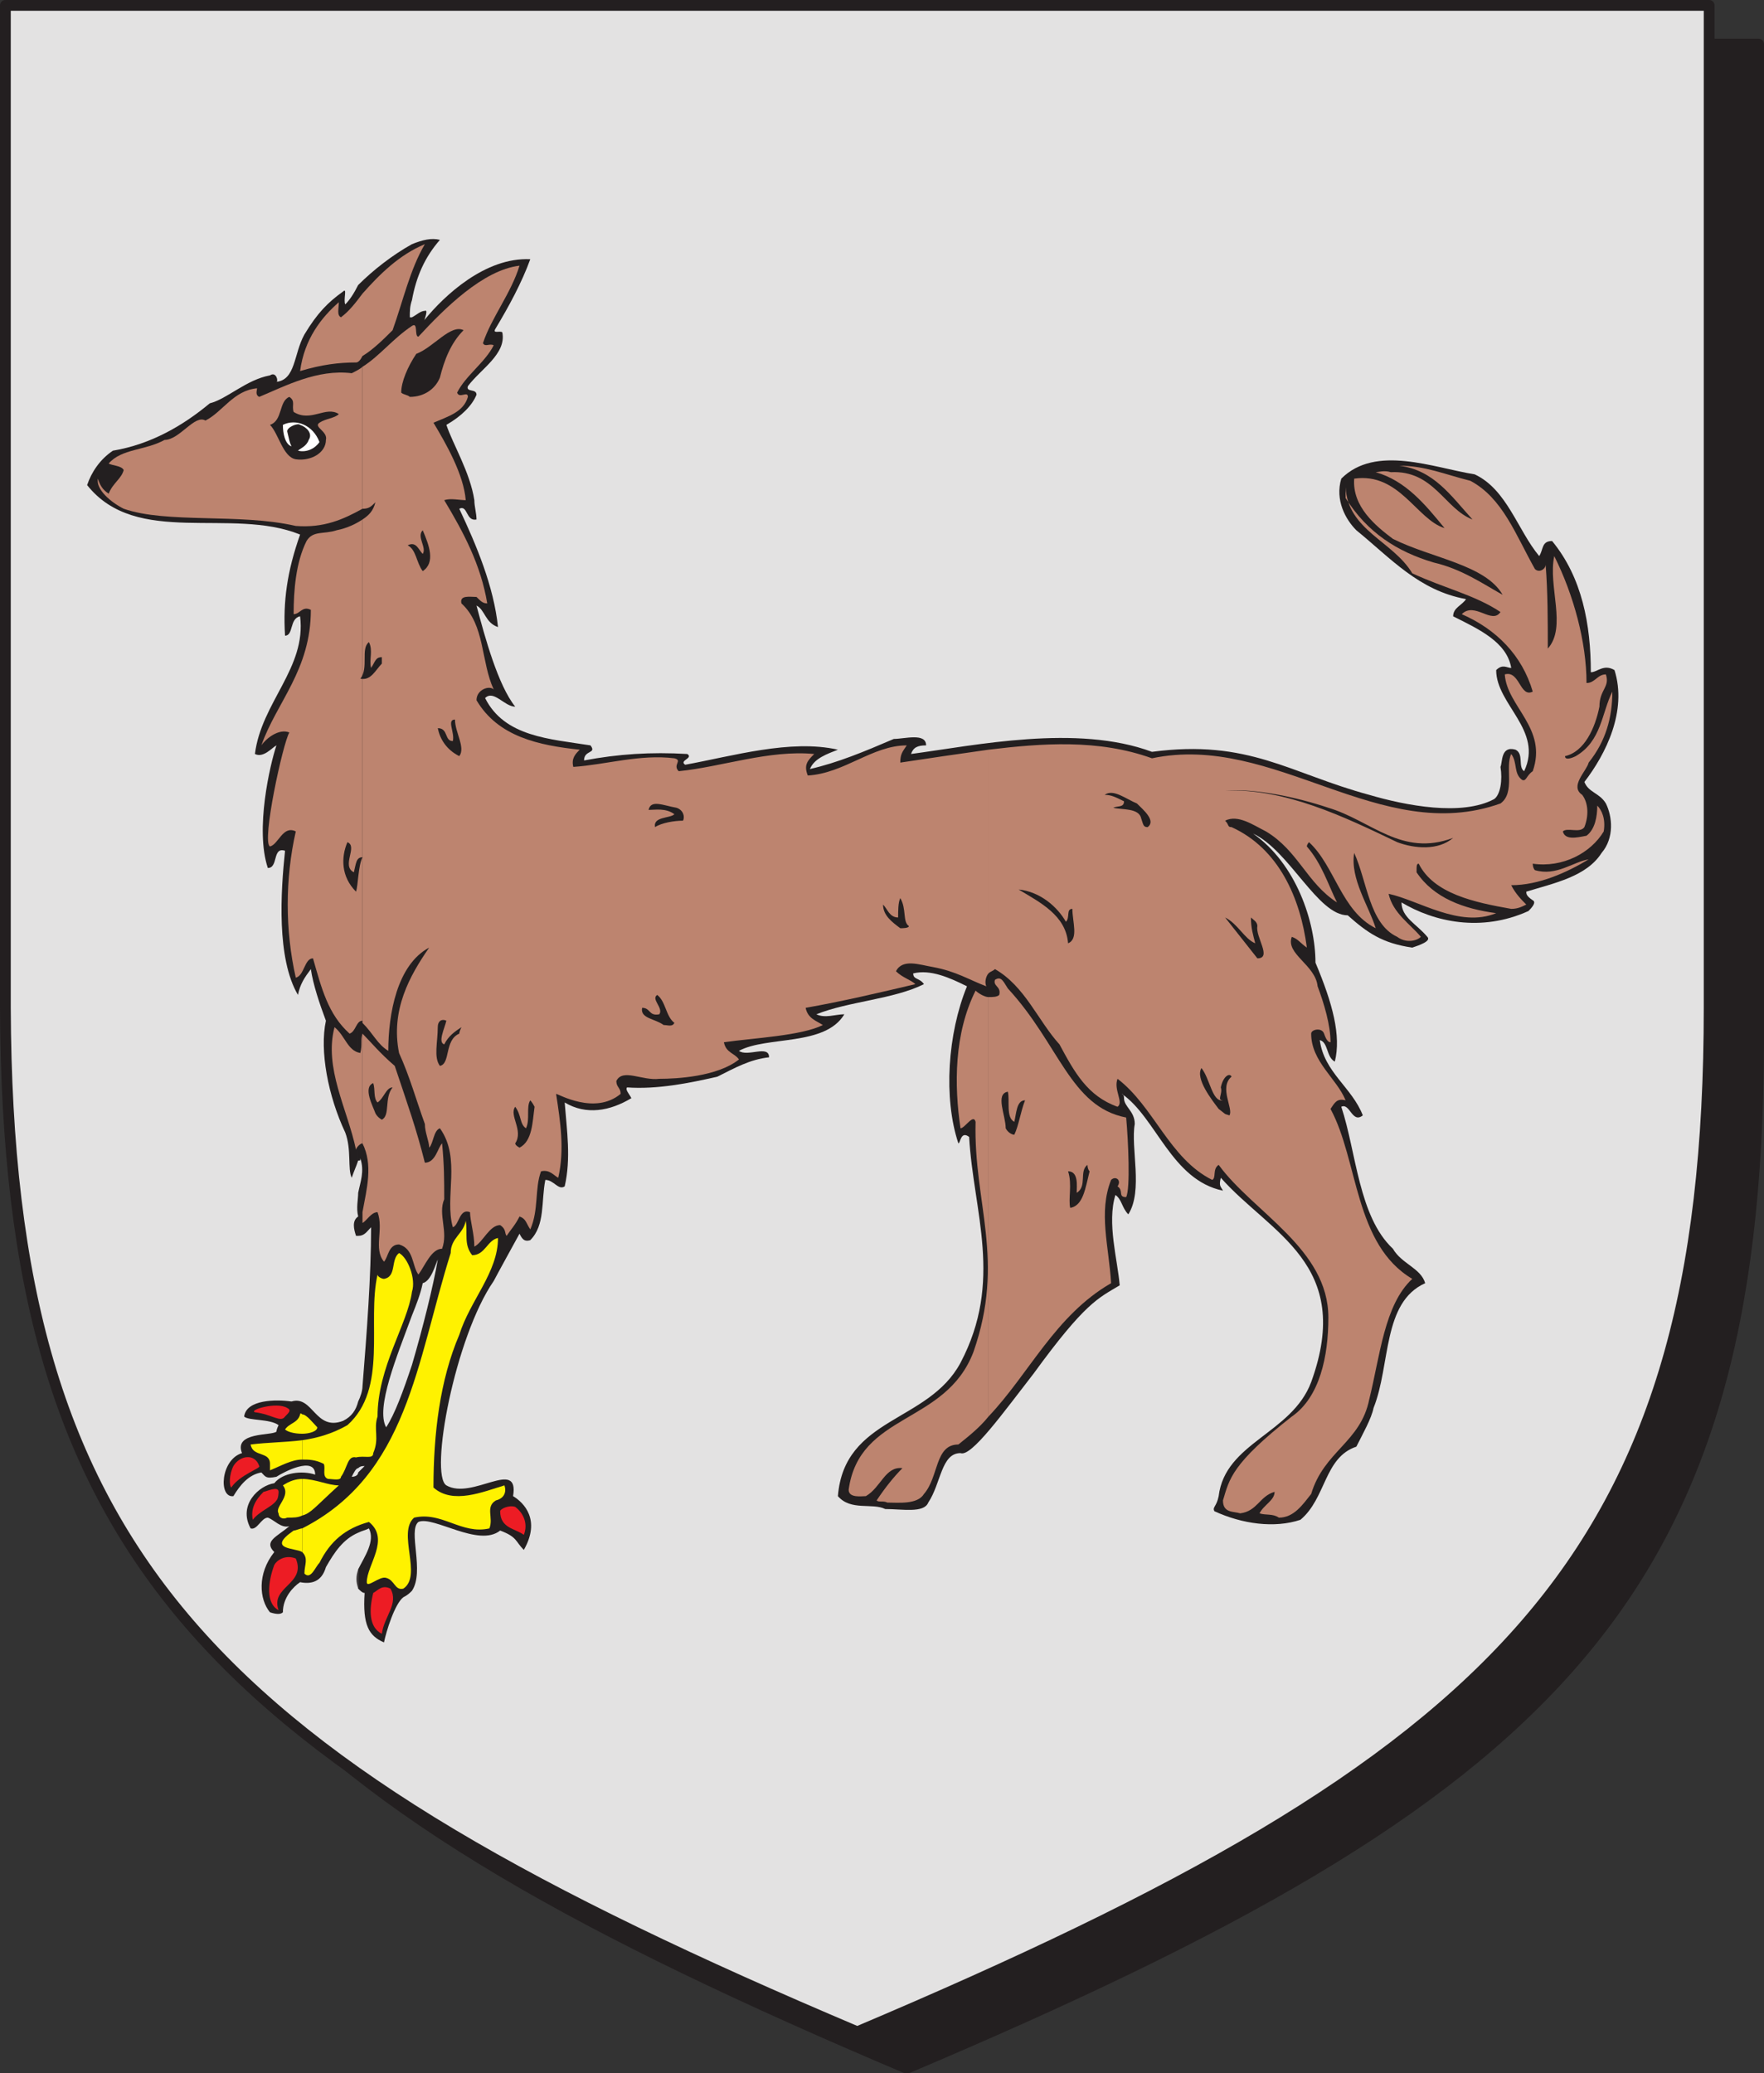
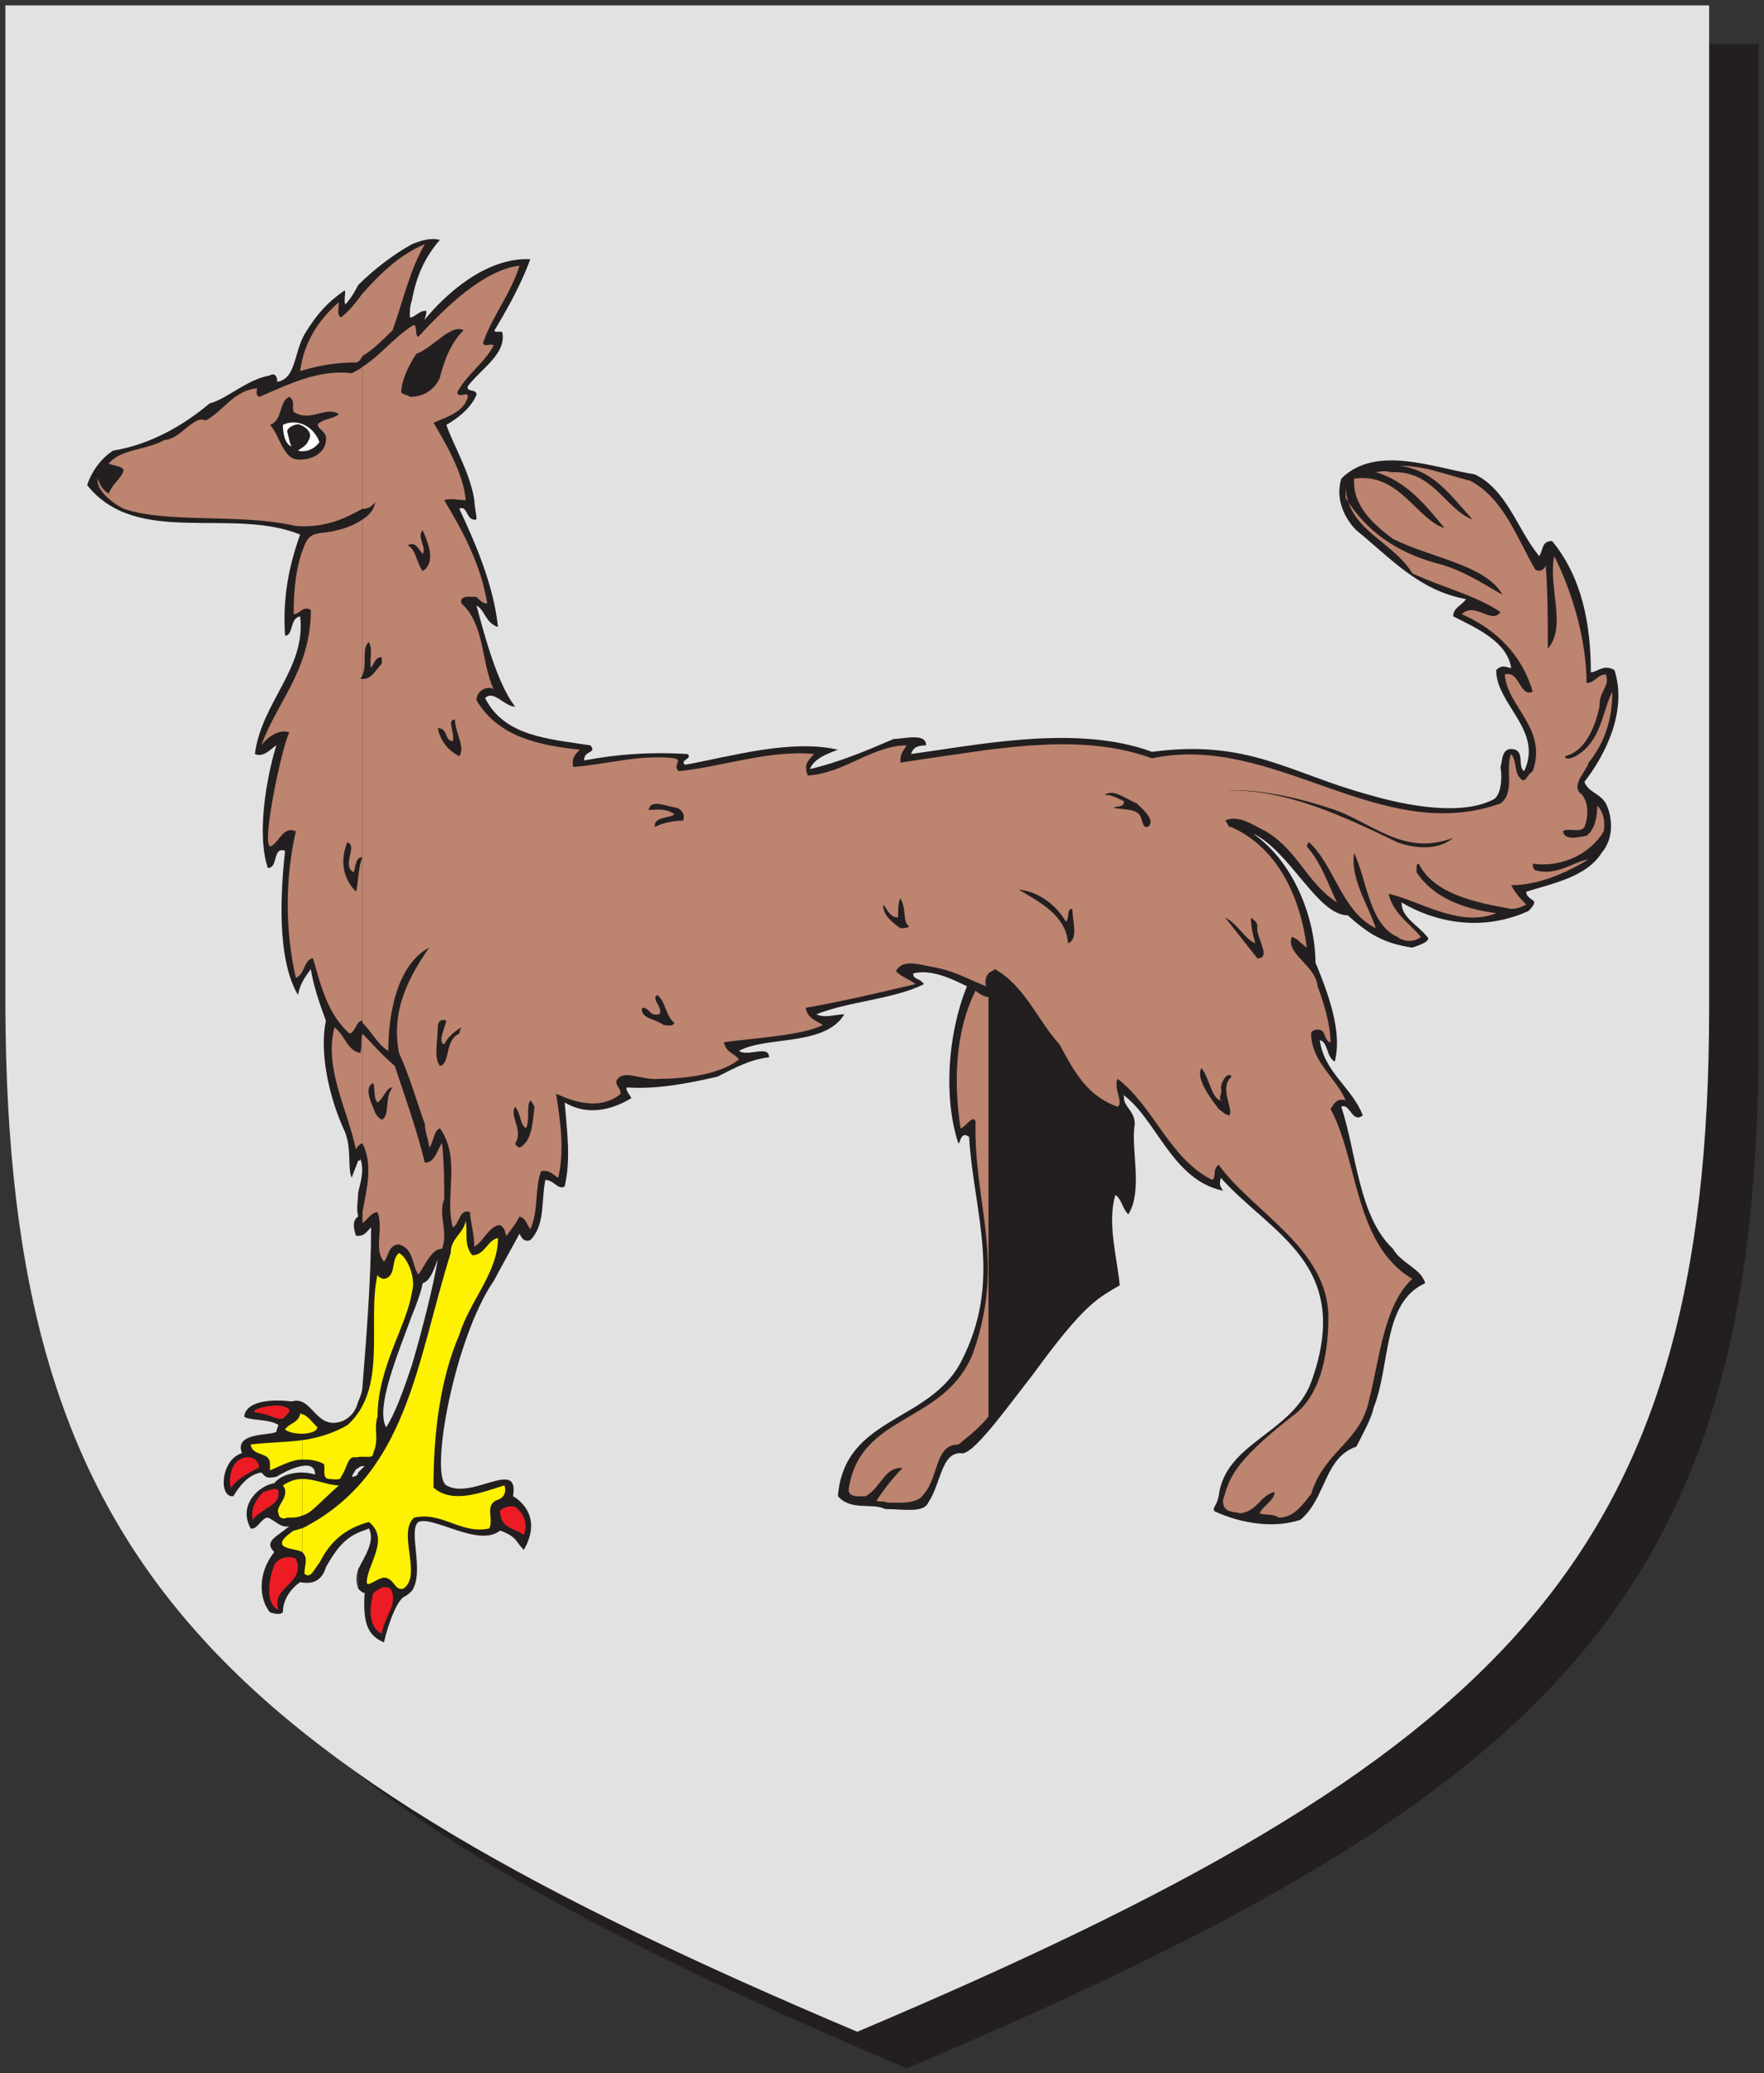
<svg xmlns="http://www.w3.org/2000/svg" width="615" height="722.852">
  <rect width="100%" height="100%" fill="#333333" stroke="none" />
  <path fill="#231f20" fill-rule="evenodd" d="M316.125 721.125c225-95.25 296.25-163.5 297-357V15.375h-594v348.75c0 193.5 72 261.75 297 357" />
-   <path fill="none" stroke="#231f20" stroke-linecap="round" stroke-linejoin="round" stroke-miterlimit="10" stroke-width="3.75" d="M316.125 721.125c225-95.25 296.25-163.5 297-357V15.375h-594v348.75c0 193.5 72 261.75 297 357zm0 0" />
  <path fill="#e3e2e2" fill-rule="evenodd" d="M298.875 708.375c225-95.25 297-164.25 297-357V1.875h-594v349.5c.75 192.75 72 261.75 297 357" />
-   <path fill="none" stroke="#231f20" stroke-linecap="round" stroke-linejoin="round" stroke-miterlimit="10" stroke-width="3.75" d="M298.875 708.375c225-95.25 297-164.25 297-357V1.875h-594v349.5c.75 192.75 72 261.75 297 357zm0 0" />
  <path fill="#231f20" fill-rule="evenodd" d="M143.625 475.875v78.75c4.5-6.75-1.5-21 2.25-24 5.25-2.25 21 9 28.5 3 6 2.25 5.25 3.75 8.25 6.75 6-10.5 0-16.5-3.75-18.75 2.25-13.5-14.25 1.5-23.25-3.75-6-3.75 3-51.75 16.5-71.25.75-1.5 9-16.5 9-16.5.75 1.5 1.5 3 3.75 2.25 5.25-5.25 3.75-13.5 5.25-21 3 0 4.5 3.75 6.75 2.25 2.25-9.75.75-19.5 0-29.25 7.5 4.5 15.75 3 23.25-1.5-.75-1.5-2.25-3-1.5-3.75 10.5.75 21.75-1.5 31.5-3.75 6-3 11.25-6 18-6.75 0-4.5-7.5 0-10.5-2.25 9.75-5.25 30-1.5 36.75-12.75-3 0-6.75 1.5-9.75 0 11.25-4.5 27-5.25 37.5-10.5-1.5-2.25-3.75-1.5-3.75-3.75 6-1.5 12.75 1.5 18.75 4.5-6.75 16.5-8.25 39-3 54.75.75 0 .75-4.5 3.75-2.25 1.5 26.25 12 50.25-3 78.75-11.25 21-40.5 18.75-42.75 46.5 4.5 5.25 12 2.25 16.5 4.5 6 0 13.5 1.5 15-2.25 4.5-6.75 4.5-17.25 11.25-17.25 3.75 1.5 15-14.25 25.5-27.75 18-24.75 22.5-26.25 30-30.75-.75-9-4.5-21.75-1.5-31.5 2.25 1.5 2.25 4.5 4.5 6.75 5.25-8.25.75-23.25 2.25-31.5 0-4.5-3.75-6-3.75-9 0-1.5-.75-1.5-.75-1.5 12 8.25 17.25 30 35.25 33.75-.75-1.5-1.5-1.5-.75-4.5 17.25 19.5 46.5 30 31.5 71.25-6.75 18-30 21-32.25 39.75-.75 3.75-2.25 3.75-1.5 5.25 9.75 4.5 21 6 30 3 9-7.5 8.25-21.75 19.5-25.5 2.25-4.5 5.25-9.75 6-13.5 6-15 3-36.75 18-43.5-1.5-5.25-8.25-6.75-11.25-12-12-11.25-12.75-33.75-18-49.5 3-1.5 3.75 6 7.5 3-3.75-9.75-13.5-15-15-26.25 3 .75 2.25 6 5.25 7.5 2.25-9-.75-20.25-6.75-34.5 0-14.25-6.75-34.5-21.75-45 12.75 6 22.5 28.5 33 28.5 6.75 6 12 9.75 22.5 11.25 2.25-.75 6.75-2.25 5.25-3.75-3.75-4.5-9-6.75-9-12 11.25 6.75 27.75 10.5 44.25 3 .75-.75 3-3 1.5-3.75-2.25-1.5-2.25-2.25-2.25-3 9.75-3 21-5.25 26.25-13.5 4.5-5.25 3.75-12.75 1.5-17.25-2.25-3.75-6-3.75-7.5-7.5 7.5-9.75 15-24.75 10.5-39-3.75-2.25-6 .75-8.25.75 0-16.5-3-33-13.5-45.75-3.75 0-3 3-4.5 5.25-7.5-9-11.25-23.25-22.5-28.5-14.25-2.25-34.5-10.5-46.5 1.5-2.25 7.5 1.5 14.25 5.25 18 12 9.75 21.75 21 38.25 24-1.5 2.25-4.5 3-4.5 6 9 4.5 18.75 9 20.25 18-1.5 0-3-1.5-5.25.75 0 12 16.5 21 9.75 35.25-2.25-1.5 0-6-3-7.5-5.25-1.5-4.5 4.5-5.25 6 .75 4.5 0 9.75-2.25 11.25-11.25 6-30.75 2.25-43.5-1.5-27.75-7.5-42-19.5-75.75-15-26.25-9.75-61.5-2.25-84 .75.75-2.25 2.25-3 5.25-3 0-4.5-7.5-2.25-11.25-2.25-10.5 4.5-19.5 8.25-29.25 10.5 1.5-3.75 6-5.25 9.75-6.75-16.5-3.75-36.75 2.25-53.25 5.25-2.25-1.5 3-2.25.75-3.75-12.75-.75-24 0-36 2.25 0-3.75 4.5-2.25 2.25-5.25-14.25-2.25-30-3-36.75-16.5 3-3 6.75 3 10.5 3-6-7.5-10.5-24-13.5-35.25 3 1.5 3 6 7.5 7.5-1.5-14.25-7.5-28.5-13.5-41.25 3-1.5 2.25 4.5 6 3.75 0-2.25-.75-4.5-.75-6.75-1.5-9.75-7.5-19.5-9.75-26.25 5.25-3 9-6.75 10.5-10.5 0-2.25-3.75-.75-3-3 4.5-6 13.5-11.25 12-18.75-.75-.75-3.75.75-2.25-1.5 4.5-7.5 9-15.75 12-24-15.75-.75-30 12.75-36.75 21-.75 1.5 1.5-3.75 0-3-1.5 0-3 1.5-4.5 2.25v348c1.5-3.75 3-7.5 3.75-11.25 3-.75 4.5-6.75 5.25-8.25-1.5 9-5.25 24-9 36.75m0-390.75v19.5c1.5-8.25 4.5-15 9.75-21-3-.75-6 0-9.75 1.5m0 19.5v-19.5c-6.75 3.75-13.5 9-18.75 14.25v305.25c.75 0 .75 0 .75-.75 1.5 4.5 0 8.25-.75 12v15c2.25 0 3-1.5 4.5-3 0 17.25-1.5 36.75-3 55.5 0 1.5-.75 3.75-1.5 5.25v23.25c.75-.75 1.5-.75 2.25-.75l-2.25 2.25v21c1.5-.75 2.25-.75 3.75-1.5 2.25 4.5-1.5 9.75-3.75 14.25v6.75c.75.75 1.5 1.5 2.25 1.5-.75 11.25 1.5 15 6.75 17.25.75-3.75 3.75-13.5 6.75-15.75 1.5-.75 2.25-1.5 3-2.25v-78.75c-3 9-6 17.25-9 21.75-3.75-6.75 3.75-24.75 9-39v-348h-.75c0-2.25 0-3.75.75-6m-18.75 300V99.375c-1.5 3-3 5.25-4.5 6.75-.75-1.5.75-6-.75-4.5-5.25 3.75-9 7.5-13.5 15-3.75 6.75-3 15.75-9.75 16.5.75 0 0-3.75-2.25-2.25-8.25 1.5-15 8.25-21 9.75-9 7.5-20.25 14.25-33.75 16.5-4.5 3-7.5 7.5-9 12 17.25 21.75 50.25 7.5 74.25 17.25-4.5 12.75-6 23.25-5.25 35.25 3 0 1.5-6 5.25-6.75 2.25 18-13.5 30-15.75 48 3 1.5 6-2.25 7.5-3-2.25 6.75-7.5 29.25-3 42.75 3.75 0 1.5-7.5 6-6-1.5 14.25-3 37.5 4.5 50.25.75-3.75 2.25-6 4.5-9 .75 5.25 3 12 5.25 18-2.25 10.5.75 26.25 6.75 39 2.25 6 .75 12.75 2.25 15.75.75-2.25 1.5-3.75 2.25-6m0 26.25v-15c0 2.25-.75 5.25 0 8.25-2.25 1.5-1.5 4.5-.75 6.75h.75m0 81v-23.25c-.75 3-2.25 5.25-5.25 6.75-9.75 3.75-10.5-9-18-6.75-5.25-.75-15.75-.75-16.5 5.25 1.5 1.5 9 .75 12 3-.75 1.5-.75 2.25-.75 2.25-1.5 1.5-15 0-12 7.5-7.5 2.25-8.25 15.75-3 15 2.25-3.75 5.25-7.5 9.75-8.25 1.5 1.5 1.5 2.25 5.25 1.5 2.25-1.5 13.5-7.5 13.5-.75-4.5-1.5-11.25-.75-14.25 3-5.25.75-12.75 7.5-8.25 15.75 2.25.75 3.75-3.75 6-3.75 2.25.75 4.5 3.75 7.5 3-4.5 3.75-9 5.25-5.25 9-6 7.5-5.25 16.5-1.5 21 2.25.75 3.75.75 4.5 0 0-5.25 3.75-9 6-10.5 3.75.75 7.5 0 9-5.25 3-5.25 6-9.75 11.25-12v-21c0 .75-.75 1.5-2.25 1.5.75-1.5 1.5-3 2.25-3" />
  <path fill="#231f20" fill-rule="evenodd" d="M124.875 553.875v-6.75c-.75 2.25-.75 4.5 0 6.75" />
  <path fill="#ed1c24" fill-rule="evenodd" d="M133.125 569.625c.75-6 6-10.5 3-15.75-3-1.5-4.5.75-6 1.5-1.5 6-1.5 12 3 14.25m-36-8.25c-3-8.25 9.75-9 6-18-3.75-1.5-6.75.75-7.5 2.25-2.25 6-3 13.5 1.5 15.75m85.5-26.25c1.5-3.75 0-7.5-3-9.75-2.25-.75-5.25.75-5.25 1.5 0 6 5.25 6 8.25 8.25m-94.5-5.25c2.25-3 6.75-4.5 8.25-6.75.75-.75.75-3 .75-3 0-2.25-4.5 0-5.25 0-3 3-4.5 6-3.75 9.75m-7.5-11.25c3-4.5 10.5-6.75 9.75-7.5-1.5-4.5-6.75-3.75-9 0-1.5 3-1.5 6.75-.75 7.5m18.75-24.75c1.5-1.5 2.25-2.25.75-3-3.75-2.25-13.5.75-11.25 1.5 6 .75 9 3.75 10.5 1.5" />
-   <path fill="#bd846f" fill-rule="evenodd" d="M344.625 347.625v146.25c14.25-15 23.25-35.25 42.75-46.5-.75-12.75-4.5-24.75 0-36 1.5-1.5 3.75 0 2.25 2.25 2.25 1.5 0 3.75 3 3.75 1.5-3 .75-19.5 0-27.75-19.5-3.75-23.25-25.5-41.25-45-1.5-2.25-2.25-4.5-4.5-3-.75 2.25 2.25 2.25 1.5 5.25-.75.75-2.25.75-3.75.75" />
  <path fill="#bd846f" fill-rule="evenodd" d="M344.625 261.375v78c.75-.75 1.5-.75 2.25-1.5 10.5 6 15 18 22.5 26.25 5.25 9.75 9.75 18 20.25 21.75 2.25-1.5-1.5-6 0-9.75 12.75 9.75 18 27.75 33 35.25 1.5-.75 0-3.75 2.25-5.25 12 16.5 38.25 29.25 38.25 53.25 0 13.5-3 27.75-12.75 34.5-21 16.5-21.75 21.75-24 29.25 0 4.5 3.75 3.75 6 4.5 6-.75 6.75-6 12-7.5 0 3-3.75 4.5-5.25 7.5 2.25.75 4.5 0 6.75 1.5 5.25 0 8.25-4.5 11.25-8.25 4.5-15 17.25-18 20.25-33 3.75-15 5.25-33 15-42-20.25-12-18.75-41.25-28.5-59.25 1.5-2.25 2.25-3.75 5.25-3-3-7.5-12-13.5-12-23.25 0-1.5 3.75-2.25 4.5 0s1.5 3 2.25 3c0-6-2.25-13.5-4.5-19.5-.75-7.5-11.25-11.25-9-17.25 2.25.75 3 2.25 5.25 3.75-2.25-17.25-9.75-34.5-26.25-42-1.5 0-.75-.75-2.25-2.25 4.5-2.25 9.75 1.5 14.25 3.75 11.25 6.75 14.25 18 24.75 24.75-3-6-5.25-13.5-10.5-19.5 0-.75.75-1.5.75-1.5 9 8.25 11.25 24 23.25 30-2.25-7.5-9-17.25-7.5-26.25 4.5 9.75 5.25 24.75 15 29.25 3 2.25 6.75 1.5 8.25 0-3.75-4.5-9.75-8.25-11.25-15 10.5 2.25 24.75 12 37.5 6.75-11.25-1.5-21.75-5.25-27.75-14.25 0-2.25 0-3 .75-3 5.25 10.5 19.5 13.5 32.25 15.75 2.25 0 3.75-.75 5.25-1.5-1.5-1.5-3.75-3.75-5.25-6.75 9.75 0 19.5-4.5 27-9-5.25.75-11.25 6-18.75 3.75-.75-.75-.75-2.25-.75-2.25 10.5 1.5 20.25-3.75 24.75-11.25.75-4.5-.75-7.5-2.25-9 0 3.75-.75 8.25-3.75 10.5-3.75.75-7.5 1.5-8.25-1.5 1.5-1.5 6 .75 7.5-1.5 1.5-3.75 1.5-8.25-.75-11.25-4.5-3 1.5-8.25 2.25-11.25 6-7.5 8.25-15.75 8.25-24.75-3.75 7.5-3.75 17.25-12.75 22.5-1.5.75-3.75 1.5-3.75 0 6.75-1.5 10.5-9.75 12-17.25 0-6 3.75-6.75 2.25-11.25-3 0-3.75 3-6.75 3 0-14.25-4.5-30.75-11.25-44.25-2.25 10.5 4.5 24.75-2.25 32.25 0-9.75 0-19.5-.75-29.25 0 1.5-2.25 3-3.75 1.5-6.75-12-11.25-24.75-22.5-30.75-9-2.25-15.75-5.25-24.75-5.25 12 1.5 18 10.5 25.5 18.75-9.75-3.75-13.5-17.25-28.5-16.5-2.25-.75-4.5 0-5.25 0 10.5 3 17.25 11.25 24 19.5-9.75-3-15.75-19.5-31.5-17.25-.75 9.75 7.5 16.5 13.5 21 13.5 6.75 32.25 9 38.25 19.5-6.75-3.75-14.25-9-24-11.25-12.75-3.75-23.25-10.5-30.75-22.5v-3.75c.75 15 16.5 18.75 23.25 30 11.25 5.25 21.75 7.5 30.75 13.5-3 4.5-9-3.75-13.5.75 12 5.25 21 14.25 24.75 27-4.5 2.25-4.5-7.5-9.75-6 .75 11.25 15 18.75 9.75 33.75-2.25 1.5-2.25 3.75-3.75 3-3-2.25-1.5-6-3.75-9-2.25 4.5 1.5 13.5-3.75 17.25-42 15-78.75-24.75-121.5-15.75-18.75-6.75-38.25-5.25-57-3m0 78v-78c-10.5 1.5-21 3-30.75 4.5 0-3 .75-3.75 2.25-6-12 0-21.75 9.75-34.5 10.5-1.5-3.75 0-5.25 2.25-7.5-15.75-1.5-32.25 4.5-47.25 6-2.25-2.25 1.5-3.75-1.5-4.5-12-1.5-24 2.25-35.25 3-.75-3 .75-4.5 2.25-6-14.25-1.5-28.5-4.5-36-17.25 0-3.75 4.5-5.25 6-3.75-4.5-9.75-3-22.5-11.25-30-.75-3 3-2.25 5.25-2.25 1.5 1.5 2.25 2.25 3.75 2.25-2.25-13.5-8.25-24.75-15-36 2.25-.75 5.25 0 7.5 0-.75-9-6.75-19.5-11.25-27 5.25-2.25 10.5-3.75 12-9 0-2.25-3 .75-3.75-1.5 3-6 9.75-10.5 12.75-16.5-1.5-.75-3 .75-3.75-.75 3-9 9.75-17.25 12.75-27-12.75 1.5-26.25 15-35.25 24.75-1.5 0 0-5.25-2.25-3.75-6.75 4.5-11.25 10.5-17.25 14.25v49.5c2.25 0 3-.75 4.5-2.25-.75 3-2.25 4.5-4.5 6v175.5c3.75 3.75 5.25 7.5 9 9.75 0-12.75 3-30 14.25-36-6.75 9.75-13.5 21.75-10.5 36.75 3.75 8.25 6 16.5 9 24.75 0 3 1.5 6 1.5 8.25 1.5-1.5 1.5-6 3.75-6.75 7.5 10.5 1.5 24 4.5 34.5 2.25-.75 2.25-6.75 6-5.25 0 3 1.5 7.5 1.5 12 3-1.5 5.25-7.5 9-7.5 2.25 1.5 1.5 3 2.25 3.75 1.5-2.25 3-3.75 4.5-6.75 2.25.75 2.25 2.25 3.75 4.5 3-6.75 1.5-14.25 3.75-20.25 3-.75 4.5 1.5 6 2.25 2.25-9.75.75-19.5-.75-29.25.75 0 13.5 7.5 22.5 0 0-2.25-1.5-2.25-1.5-4.5 2.25-4.5 9 0 15-.75 6 0 20.25-.75 27.75-6.75-1.5-2.25-4.5-2.25-5.25-6 10.5-1.5 27-2.25 34.5-6-2.25-1.5-5.25-2.25-6-6 12.75-2.25 25.5-5.25 38.25-8.25-1.5-1.5-4.5-2.25-6.75-4.5 2.25-4.5 8.25-2.25 12.75-1.5 8.25 1.5 12.75 4.5 18.75 6.75-.75-1.5 0-3.75.75-4.5" />
  <path fill="#bd846f" fill-rule="evenodd" d="M344.625 493.875v-146.25c-1.5 0-3.75-1.5-4.5-2.25-7.5 15-7.5 33-5.25 48 1.5 0 4.5-5.25 5.25-2.25-.75 28.5 10.5 48-.75 80.25-9.75 25.5-39.75 21-43.5 48 0 3 4.5 2.25 6 2.25 5.25-3 6.75-10.5 12.75-9.75-3 3-6 6.75-9 11.25.75.75 2.25 0 3.75.75 3.75 0 10.5.75 12.75-3 5.25-6 3.75-17.25 12-17.25 3.75-3 7.5-6 10.5-9.75m-218.25-71.25v3.75c1.5-.75 3-3.75 5.25-3.75 2.25 6-1.5 12.75 2.25 17.25 1.5-1.5 1.5-6 5.25-6 5.25 1.5 4.5 7.5 6.75 10.5 2.25-3 4.5-9 8.25-9 2.25-6-1.5-12 .75-17.25 0-6.75 0-12-.75-19.5-1.5 1.5-2.25 6.75-6 6.75-3-12-6-20.25-10.5-33.75-5.25-4.5-8.25-8.25-11.25-11.25v38.25c3.75 7.5 1.5 15.75 0 24m0-320.25v21.75c3.75-2.25 7.5-6 10.5-9 3.75-10.5 6-21 11.25-30-9 3.75-15.75 10.5-21.75 17.25m0 21.75v-21.75c-2.25 3-4.5 6-7.5 8.25-1.5-.75-.75-3-.75-5.25-6 5.25-12 12.75-13.5 24 7.5-2.25 13.5-3 19.5-3 .75 0 1.5-.75 2.25-2.25m0 53.25v-49.5c-.75.75-2.25 1.5-3.75 2.25-12-1.5-23.25 4.5-32.25 8.25-1.5-.75-.75-2.25-.75-3-8.25.75-12 8.25-18 11.25-3.75-2.25-9 6.75-14.25 6.75-6.75 3.75-15 3-19.5 8.25 1.5.75 4.5.75 5.25 2.25-.75 3-3.75 4.5-5.25 8.25-2.25-1.5-3-3-3.75-5.25-.75 3.75 4.5 8.25 9 10.5 15 5.25 40.5 1.5 60 6 9.75.75 16.5-2.25 23.25-6m0 179.25v-175.5c-2.25 1.5-5.25 3-9 3.75-4.5 1.5-8.25 0-10.5 3.75-3.75 7.5-4.5 17.25-4.5 25.5 2.25 0 3-3 6-1.5 0 21-12 32.25-17.25 47.25 1.5-2.25 6-6 9.75-4.5-2.25 3.75-9.75 38.25-6.75 39.75 3-.75 4.5-7.5 9-5.25-3.75 16.5-3.75 34.5 0 51 3-.75 3-6.75 6-6.75 3 10.5 5.25 19.5 12.75 26.25 2.25-.75 2.25-4.5 4.5-4.5v.75" />
  <path fill="#bd846f" fill-rule="evenodd" d="M126.375 398.625v-38.25c-.75 2.25 0 3.75-.75 6.75-4.5-.75-5.25-6-9-9-3.75 14.25 4.5 28.5 7.5 42.75 0-.75 1.5-2.25 2.25-2.25" />
  <path fill="#fff200" fill-rule="evenodd" d="M105.375 532.875v8.25c2.25 2.25.75 4.5.75 7.5 2.25 2.25 3.75-2.25 5.25-3.75 3.75-7.5 9-12 17.25-14.25 7.5 6-.75 15-.75 21 0 2.25 4.5-2.25 6.75-1.5 3 .75 3 4.5 6 3.75 6.75-4.5-2.25-19.5 3.75-24.75 9.75-2.25 16.5 6 26.25 3.75 1.5-3.75-1.5-7.5 2.25-9.75 3-.75 3.75-3 3-5.25-7.5 2.25-18 6.75-24.75.75 0-18.75 2.25-37.5 9-53.25 3.75-12 13.5-21.75 13.5-33.75-3.75.75-4.5 6-9 6-3-3.75-1.5-7.5-2.25-12-.75 4.5-5.25 6-5.25 11.25-12 38.25-15 77.25-51.75 96" />
  <path fill="#fff200" fill-rule="evenodd" d="M105.375 515.625v12.75c3-.75 4.5-3 12.75-10.5-3.75 0-8.25-2.25-12.75-2.25m0-13.5v6.75c2.25 0 4.5 0 7.5 1.5.75 1.5-.75 4.5 1.5 5.25 1.5 0 4.5.75 4.5-.75 2.25-3 2.25-7.5 5.25-6.75 3-.75 6 .75 6-1.5 2.25-5.25 0-8.25 1.5-12.75 0-17.25 10.5-32.25 12-43.5 1.5-4.5-1.5-12-4.5-13.5-3 2.25-.75 8.25-5.25 9-.75 0-2.25-.75-2.25-1.5-3.75 16.5 3.75 39.75-10.5 52.5-5.25 3-10.5 4.5-15.75 5.25" />
  <path fill="#fff200" fill-rule="evenodd" d="M105.375 493.125v6.75c2.25 0 5.25-.75 5.25-2.25-1.5-1.5-3.75-4.5-5.25-4.5m0 6.75v-6.75c-.75-.75-.75 0-.75 0-.75 3-3.75 3-5.25 5.25.75.75 3 1.5 6 1.5m0 9v-6.75c-6 .75-12 .75-18 1.5.75 4.5 6.75 2.25 6.75 6.75v2.25c3.75-1.5 7.5-3.75 11.25-3.75m0 19.5v-12.75c-2.25 0-4.5.75-6.75 2.25 3 3.75-3 7.5-1.5 9.75 0 1.5 1.5 2.25 3 1.5 2.25 0 3.75 0 5.25-.75m0 12.75v-8.25c-.75 0-2.25.75-3 .75-9.75 6.75.75 6 3 7.5" />
  <path fill="#231f20" fill-rule="evenodd" d="M373.125 421.125c4.5-.75 5.25-6.75 6.75-12.75-.75-.75-.75-2.25-.75-2.25-3 2.25 0 7.5-3.75 9.75 0-2.25.75-7.5-3-7.5 1.5 4.5 0 9.75.75 12.75m-192-21c4.5-2.25 4.5-9 5.25-14.25-.75-1.5-1.5-2.25-1.5-2.25-1.5 2.25 0 6.75-1.5 9.75-2.25-1.5-1.5-4.5-3.75-7.5-2.25 3 3 8.25 0 12.75 0 .75 1.5 1.5 1.5 1.5m172.5-4.5c1.5-3 2.25-8.25 3.75-12-3 0-3 4.5-3.75 7.5-3-1.5-1.5-7.5-2.25-10.5-4.5.75-.75 8.25-.75 12.75.75 1.5 2.25 2.25 3 2.25m-220.5-5.25c3-1.5.75-7.5 3.75-11.25-2.25 0-3 3.75-5.25 5.25-1.5-1.5-.75-4.5-1.5-6.75-3.75 1.5 0 8.25.75 10.5.75 1.5 2.25 2.25 2.25 2.25m295.5-1.5c1.5-2.25-3.75-9.75.75-13.5-.75-1.5-3 0-3.75 3.75.75 2.25-1.5 4.5.75 4.5-3.75.75-4.5-7.5-7.5-11.25-2.25 3.75 3.75 11.25 6 14.25 3 2.25 1.5 1.5 3.75 2.25m-275.25-17.25c3.75-.75 1.5-9 6.75-11.25 0-.75.75-2.25.75-2.25-2.25 1.5-4.5 3-6 6-2.25-.75 0-5.25.75-8.25-1.5-.75-3 0-3 2.25 0 5.25-1.5 10.5.75 13.5m78-14.25c1.5 0 3 .75 3.75-.75-3-2.25-3-7.5-6-9.75-2.25 1.5 2.25 4.5.75 6.75-3.75.75-3-2.25-6-2.25-.75 3.75 4.5 3.75 7.5 6m207-23.25c5.25 0-.75-7.5 0-11.25 0-1.5-1.5-2.25-2.25-3 0 3.75.75 6 1.5 9-3.75-1.5-6-6.75-10.5-9l11.25 14.25m-66-5.25c3.75-1.5 1.5-7.5 1.5-12-2.25 0-.75 3-2.25 4.5-3-5.25-9-10.5-16.5-11.25 7.5 4.5 16.5 9 17.25 18.75m-58.5-5.25c.75 0 3 0 3-.75-2.25-1.5-.75-6-3-9.75-.75 1.5-.75 4.5-.75 6.75-3 0-3.75-3-5.25-4.5 0 3.75 3 6 6 8.25m-189.75-12.75c.75-2.25.75-9 2.25-12-2.25 0-2.25 2.25-3 5.25-4.5-2.25 1.5-9-2.25-10.5-2.25 5.25-2.25 12 3 17.25m382.5-18.75c-18 6.75-28.5-6-43.5-10.5-11.25-3.75-25.5-6.75-36-6 21-.75 41.25 9 60 18 6 2.25 14.25 3 19.5-1.5m-278.25-3.75c2.25-1.5 6.75-2.25 9.75-2.25.75-1.5 0-3.75-2.25-4.5-4.5-.75-9-3-9.75.75 2.25 0 6-.75 9 1.5-1.5 1.5-7.5.75-6.75 4.5m171.75 0c3-2.25-1.5-6-3.75-8.25-3.75-1.5-8.25-5.25-11.25-3 2.25 0 3.75.75 6.75 2.25 0 2.25-2.25 1.5-3.75 2.25 3 .75 9 0 9.75 3.75.75 2.25.75 3 2.25 3m-240-24.75c2.25-3-1.5-8.25-1.5-12.75-3 0 0 4.5-.75 7.5-3 0-1.5-4.5-5.25-4.5.75 3.75 3 7.5 7.5 9.75m-34.5-27c3.75.75 5.25-3 7.5-5.25v-2.25c-2.25 0-2.25 1.5-3.75 3.75-.75-3 .75-6-.75-9-3 2.25 0 9-3 12.75m21.75-37.5c4.5-3 2.25-9 0-14.25-2.25 2.25 1.5 6 0 8.25-1.5-1.5-2.25-4.5-5.25-3 3 1.5 3 6 5.25 9m-44.25-39c5.25.75 10.5-2.25 10.5-6.75.75-3-4.5-4.5-2.25-6s5.25-1.5 6.75-3c-4.5-3-9.75 3-15.75-.75-.75-2.25.75-3.75-1.5-5.25-3.75 1.5-2.25 8.25-6.75 9.75 3 3 4.5 11.25 9 12" />
  <path fill="#fff" fill-rule="evenodd" d="M103.875 157.125c3 .75 6-.75 7.5-3-2.25-6-8.25-8.25-12.75-6 0 3 .75 6.75 3 7.5-.75-1.5-.75-2.25-1.5-5.25 0-1.5 3.75-3 4.5-2.25 2.25.75 4.5 3 3 5.25-.75 2.25-3 3-3.75 3.75" />
  <path fill="#231f20" fill-rule="evenodd" d="M142.875 138.375c5.25 0 9-3 10.5-6.75 1.5-6 3.75-12 8.25-16.5-4.5-2.25-10.5 6-16.5 8.25-3 4.5-5.25 9.75-5.25 13.5.75.75 2.25.75 3 1.5" />
</svg>